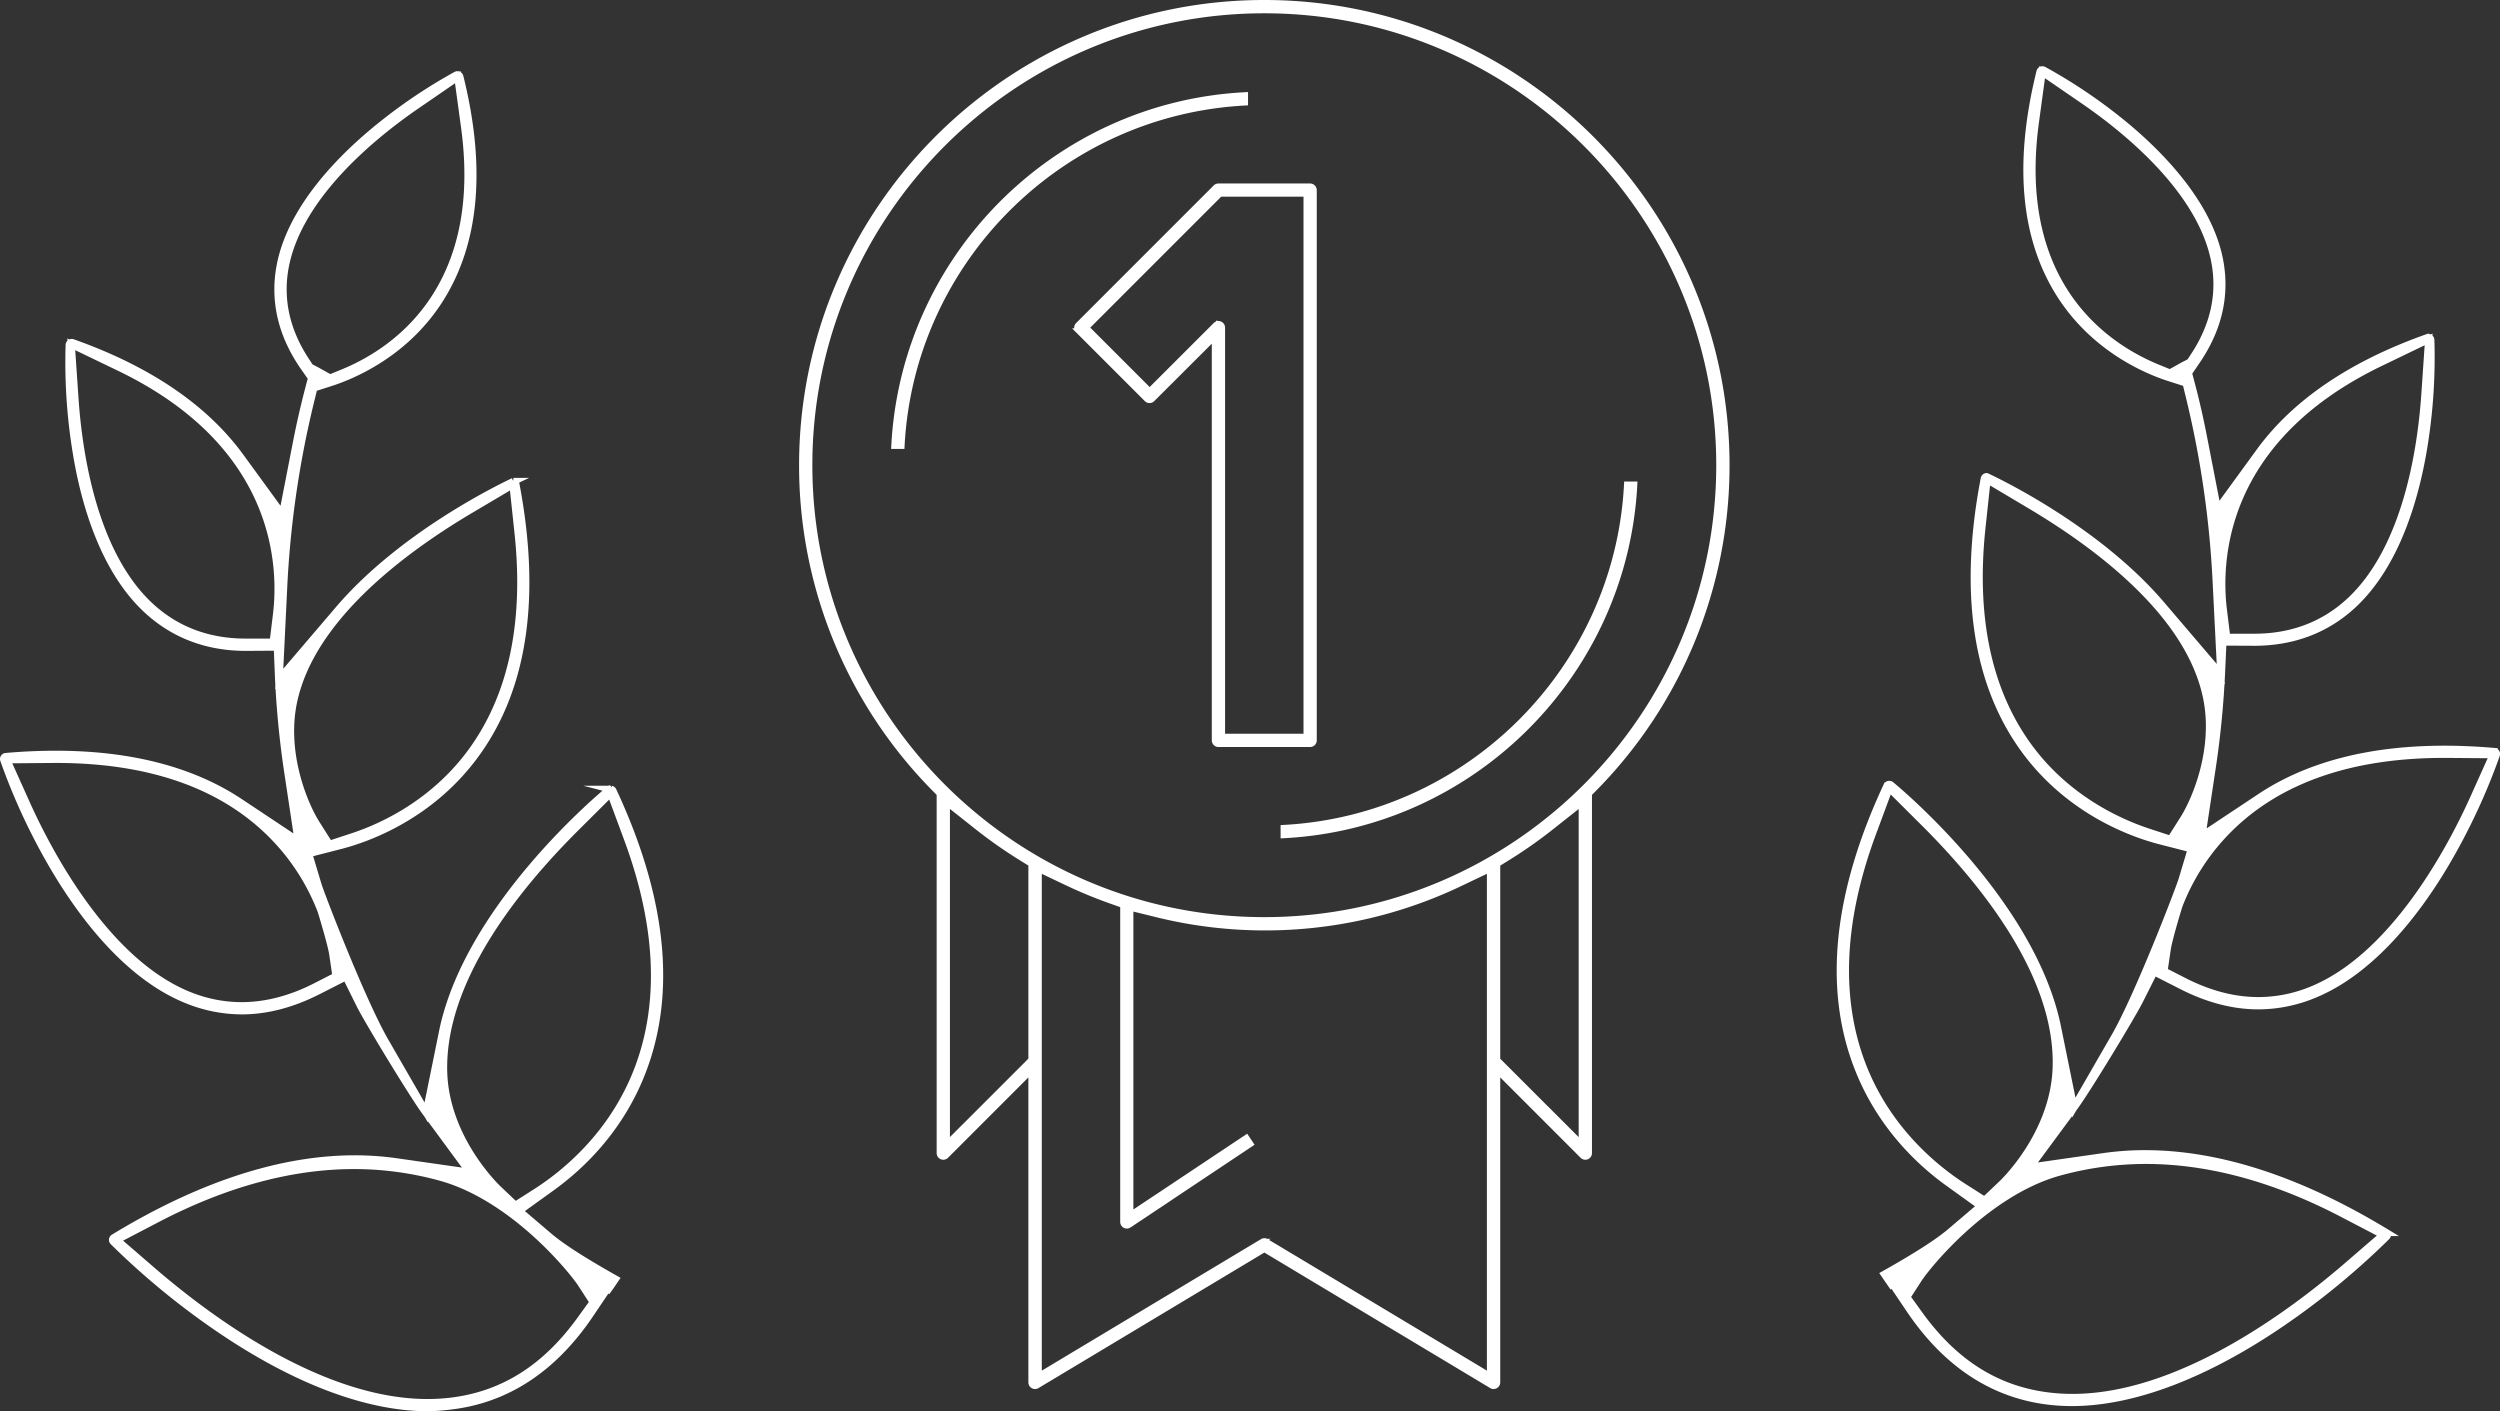
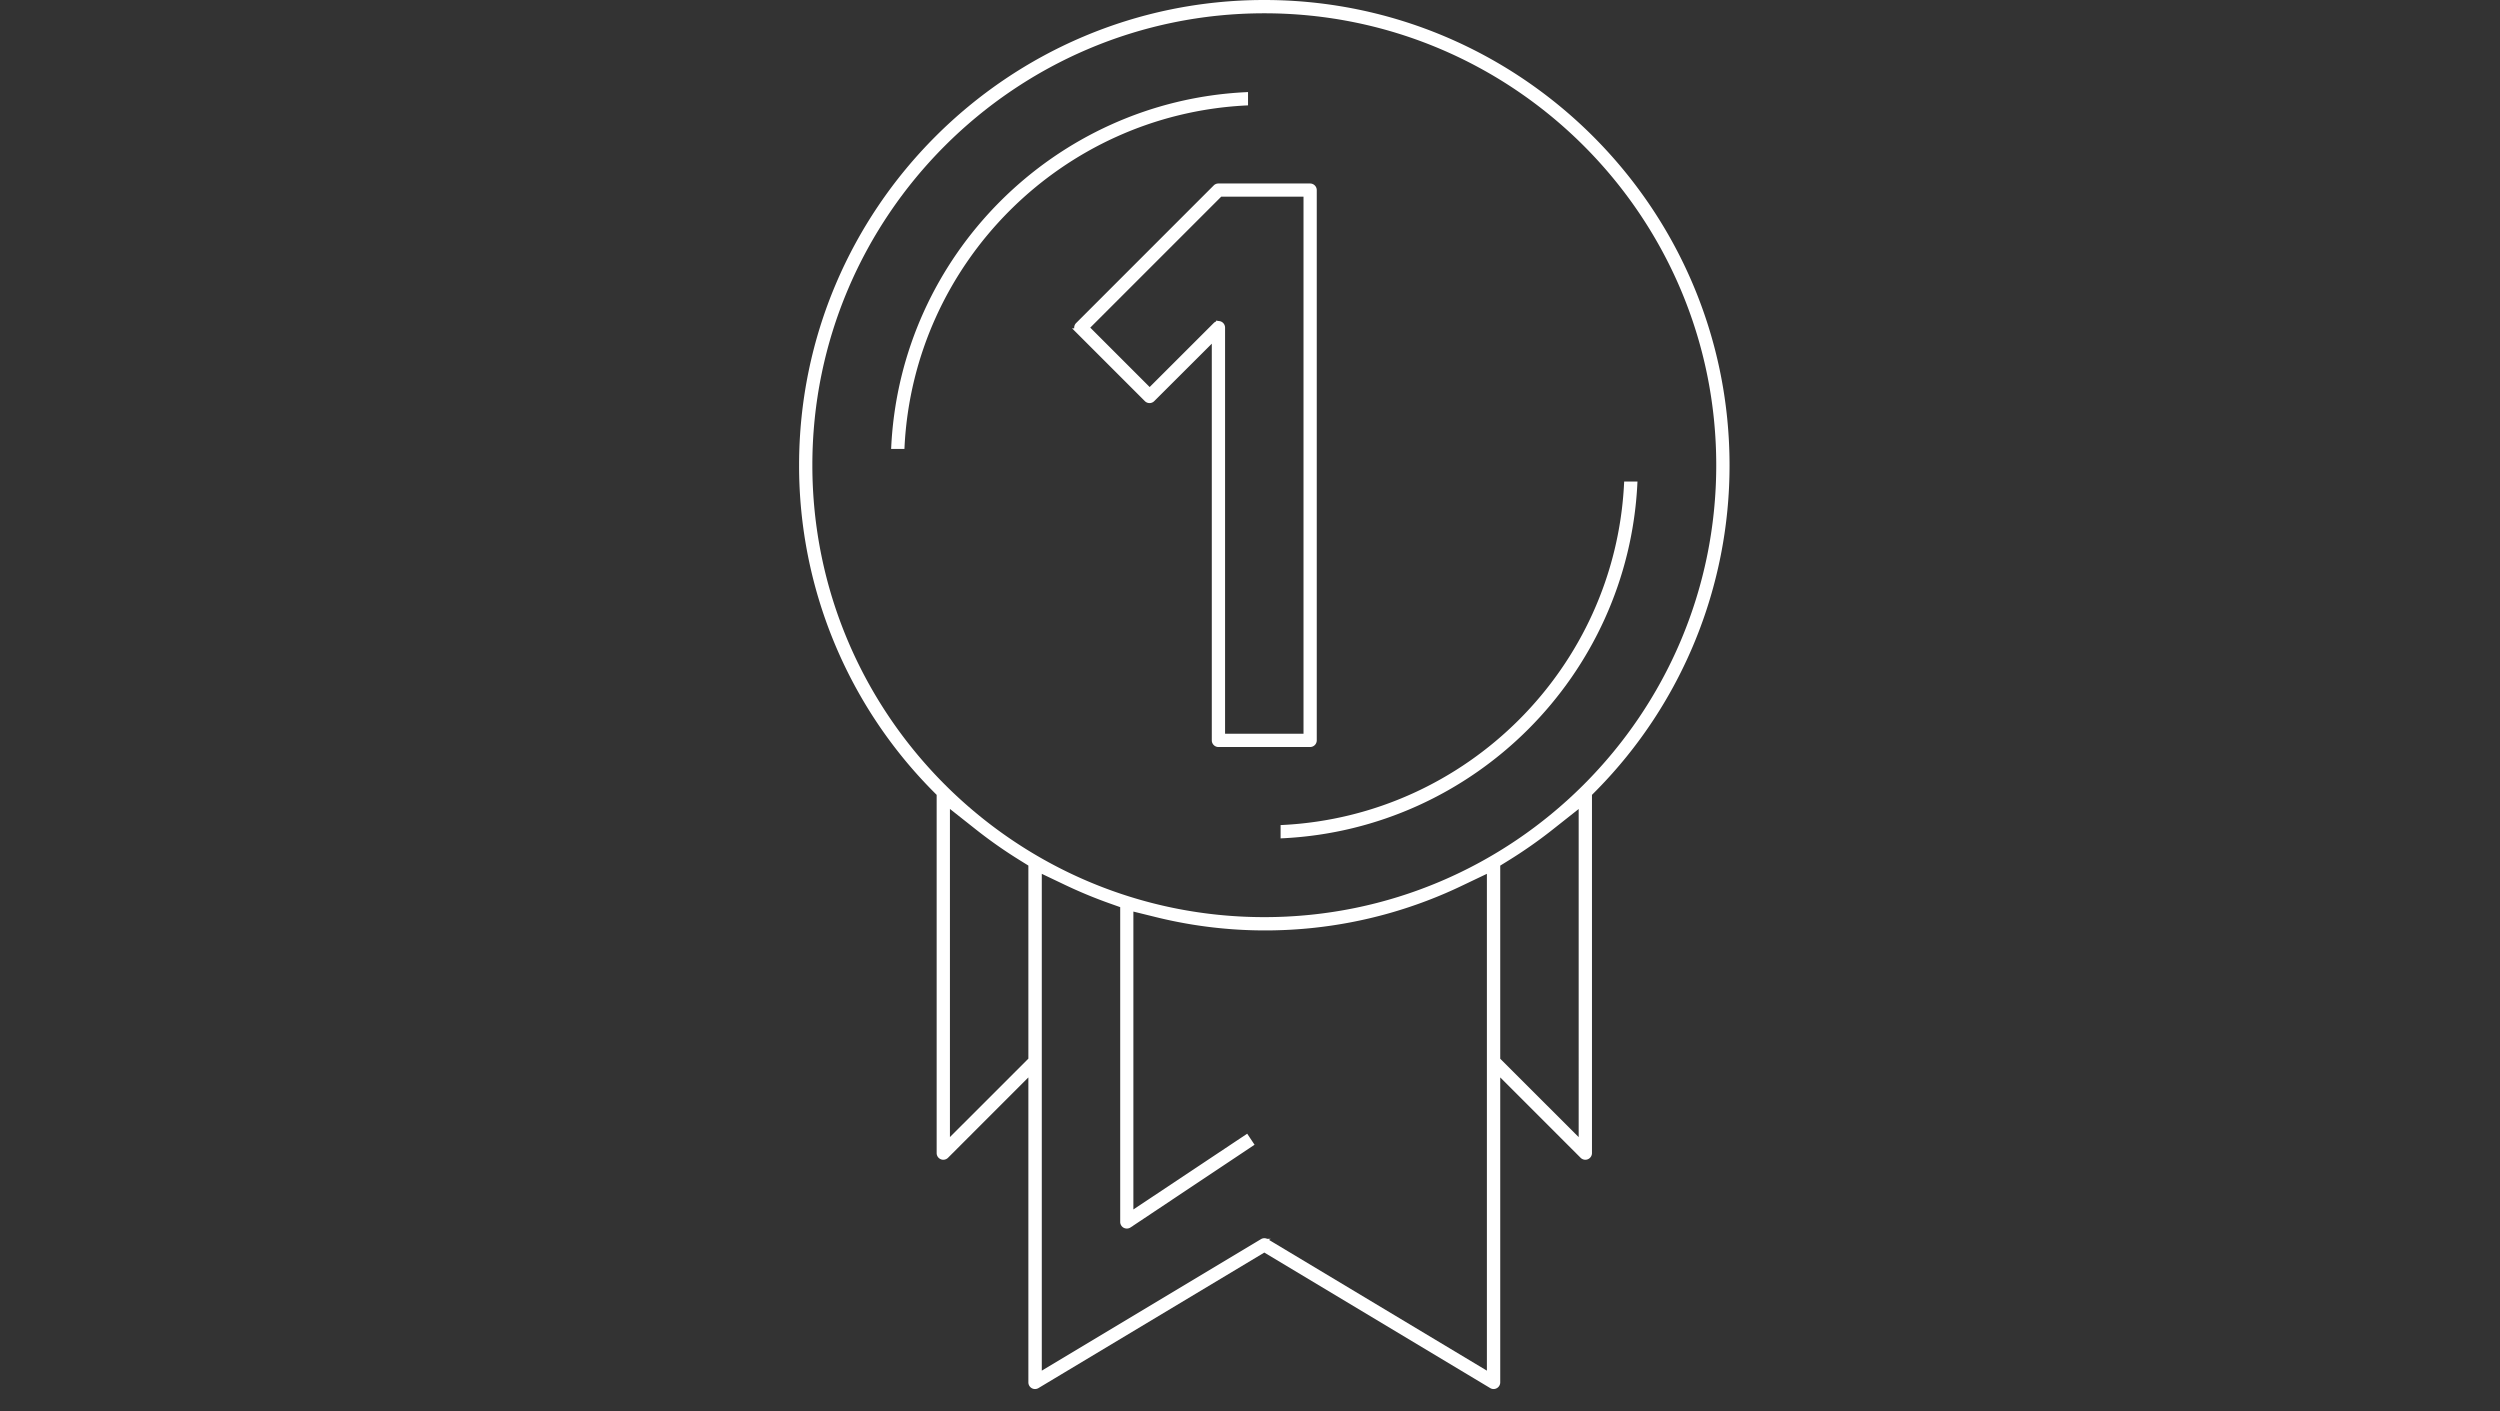
<svg xmlns="http://www.w3.org/2000/svg" viewBox="0 0 1054.92 595.45">
  <rect x="0" y="0" width="1054.92" height="595.45" fill="#333333" stroke="none" />
  <defs>
    <style>.cls-1{fill:#fff;stroke:#fff;stroke-miterlimit:10;stroke-width:2px}</style>
  </defs>
  <g id="Слой_2" data-name="Слой 2">
    <g id="Слой_1-2" data-name="Слой 1">
      <path class="cls-1" d="M436.74 585.13a1.77 1.77 0 0 1-.87-.23 1.81 1.81 0 0 1-.93-1.57V452.22l-35.62 35.63a1.85 1.85 0 0 1-1.28.53 1.8 1.8 0 0 1-.68-.14 1.81 1.81 0 0 1-1.12-1.67V335l-2.24-2.26a194.15 194.15 0 0 1-55.81-136.43C338.19 88.62 425.8 1 533.5 1s195.31 87.62 195.31 195.31A194.15 194.15 0 0 1 673 332.74l-2.24 2.26v151.57a1.81 1.81 0 0 1-1.11 1.67 1.9 1.9 0 0 1-.7.14 1.85 1.85 0 0 1-1.27-.53l-35.63-35.63v131.11a1.81 1.81 0 0 1-1.8 1.8 1.67 1.67 0 0 1-.9-.25l-95.85-57.51-95.82 57.5a1.9 1.9 0 0 1-.94.26Zm96.76-61.65a1.75 1.75 0 0 1 .92.25l94 56.41v-213l-11.26 5.37A191.12 191.12 0 0 1 487 385.78l-9.75-2.4v128.84L526 479.77l2 3-51.5 34.34a1.9 1.9 0 0 1-1 .3 1.86 1.86 0 0 1-.87-.21 1.81 1.81 0 0 1-.94-1.59V382.08l-5.24-1.86a197 197 0 0 1-18.59-7.71l-11.26-5.37v213l94-56.4a1.76 1.76 0 0 1 .9-.26ZM654.39 349.4a196 196 0 0 1-18.61 13l-3.73 2.31v82.45l35.1 35.09V339.31ZM399.84 482.22l35.1-35.09v-82.45l-3.73-2.31a197 197 0 0 1-18.61-13l-12.76-10.09ZM533.5 4.61c-105.71 0-191.71 86-191.71 191.7S427.79 388 533.5 388s191.7-86 191.7-191.71S639.2 4.61 533.5 4.61Z" />
      <path class="cls-1" d="M377.08 188.44c4-80.1 68.44-144.56 148.55-148.54v3.61c-78.12 4-141 66.82-144.94 144.93Zm164.29 160.67c78.11-4 141-66.82 144.93-144.93h3.61c-4 80.1-68.44 144.56-148.54 148.54Zm-27.22-34.89a1.81 1.81 0 0 1-1.81-1.8V142.61l-26 25.95a1.79 1.79 0 0 1-2.54 0l-29-29a1.79 1.79 0 0 1 0-2.54l58.05-58.06a1.77 1.77 0 0 1 1.28-.53h38.7a1.81 1.81 0 0 1 1.8 1.81v232.18a1.81 1.81 0 0 1-1.8 1.8Zm0-177.76a1.8 1.8 0 0 1 .68.13 1.81 1.81 0 0 1 1.11 1.67v172.35h35.1V82h-36.15l-56.25 56.25 26.48 26.48L512.87 137a1.85 1.85 0 0 1 1.29-.54Z" />
-       <path d="M180.61 594c-25.74 0-56.34-11.59-88.48-33.54a320 320 0 0 1-44.34-36.52 1 1 0 0 1-.3-.88 1 1 0 0 1 .51-.79C84.34 500.15 118.56 489 149.7 489a125 125 0 0 1 17.54 1.23l31 4.44-18.59-25.27c-5.31-7.18-24.42-38.64-27.76-45.36L146 412.17l-11.81 6c-10.89 5.55-21.7 8.37-32.15 8.37a61.5 61.5 0 0 1-20.8-3.71c-26-9.35-45.89-35.56-58-55.9a262.3 262.3 0 0 1-21.68-46.3 1 1 0 0 1 .12-.93 1 1 0 0 1 .81-.48c7.23-.63 14.32-.94 21.07-.94 31.37 0 57.48 6.77 77.59 20.13l24.65 16.39-4.41-29.25a386 386 0 0 1-3.87-39.87l-.52-12.61-13.26.08c-16.25 0-30.24-5.26-41.55-15.65-18.57-17.07-26.59-45.58-30-66.5a234 234 0 0 1-3-45.46 1.07 1.07 0 0 1 .48-.84 1 1 0 0 1 .59-.18 1.1 1.1 0 0 1 .36.06c32 11.33 55.81 27.53 70.84 48.16l17.73 24.34 5.75-29.56a375 375 0 0 1 5-22.21l1.52-5.81-3.46-4.95c-9.24-13.45-12.53-27.68-9.8-42.29 4.31-23 23.39-43.2 38.65-56.09a222 222 0 0 1 35.66-24.51 1.1 1.1 0 0 1 .5-.12 1.1 1.1 0 0 1 .44.09 1.07 1.07 0 0 1 .6.73c9.51 38.31 6.72 69.82-8.27 93.65-14.68 23.34-37.3 32.58-46.35 35.47l-7 2.24-1.74 7.15a414 414 0 0 0-11 77.21l-1.87 38.44 25-29.29c26.63-31.23 67.87-51.23 73.83-54.08a1 1 0 0 1 .5.16 1.1 1.1 0 0 1 .49.71c9 47.11 3.67 85.13-16 113-19.31 27.42-47.1 37-58.15 39.81l-13.23 3.39 3.92 13.09c1.19 4 18.49 49 28.34 66.07l17.31 30 6.91-34c10.75-52.77 67.83-100.1 70.26-102.09a1.13 1.13 0 0 1 .69-.24h.24a1.12 1.12 0 0 1 .73.6c21 45 25.2 84.7 12.57 118-9.37 24.73-26.15 40.57-38.57 49.5l-13.6 9.79 12.75 10.86c5.14 4.37 14.29 10.25 27.9 17.92-1.06 1.58-2 3-3 4.36l-.43-.28-7.26 10.78c-15.6 23.15-35.61 36.19-59.49 38.78a85 85 0 0 1-8.92.64Zm-31.23-102.19c-26.46 0-54.37 7.56-83 22.47l-17.08 8.93 14.61 12.63c24.16 20.9 71.43 56 116.47 56a86 86 0 0 0 9-.48c22.42-2.45 40.62-13.77 55.65-34.62l5.25-7.27-4.87-7.53c-2.34-3.62-9.72-12.67-19.57-21.55-9.17-8.26-23.49-19.05-39.69-23.56a137.2 137.2 0 0 0-36.77-5.02Zm93.85-142.75c-26.25 26.07-57.26 65.2-56 103.61.95 27.82 21.89 48 22.78 48.87l7.44 7.06 8.64-5.5c11.6-7.38 32.64-24 43.31-52.56 10.39-27.81 8.82-60.36-4.66-96.73l-7.09-19.12ZM23 320.44l-20.13.17 8.24 18.33c9.1 20.25 34.22 68.77 70.87 81.9a59 59 0 0 0 20 3.53c10.25 0 20.83-2.76 31.43-8.2l8.36-4.29-1.37-9.3c-.59-4-4.33-16.45-4.93-18.25l-.11-.32-.12-.31a92.4 92.4 0 0 0-21-31.89c-21-20.82-51.5-31.37-90.56-31.37zm175.87-105.55c-30.52 18.05-68.33 47-75.18 82.13-4.13 21.25 4.62 42.4 9.83 50.62l5.47 8.63 9.71-3.19c12.23-4 35.19-14.26 51.5-37.69 16.15-23.19 22.34-53.67 18.39-90.6l-2.16-20.29ZM31.61 167.81c1.57 23.39 7.8 65.93 32 88.15 10.84 9.94 24.3 15 40 15h11.64l1.41-11.55c2.52-20.56 1.11-71.89-66.31-104.35l-20.28-9.77Zm107.66-8.3 5.87-2.4c11.62-4.84 27.81-14.42 39.13-32.67 11.65-18.78 15.61-42.6 11.77-70.8l-2.88-21.11L175.6 44.6c-18.24 12.55-49.67 38.07-55.26 68.1-2.51 13.52.39 26.77 8.62 39.36l1.87 2.85 3 1.56Zm726.06 431.83c-23.88-2.58-43.9-15.63-59.49-38.77l-7.27-10.78-.42.28c-.94-1.35-1.92-2.79-3-4.37 13.61-7.66 22.76-13.54 27.9-17.92l12.76-10.86-13.6-9.78c-12.42-8.94-29.2-24.78-38.57-49.51-12.64-33.31-8.41-73 12.57-118a1.11 1.11 0 0 1 .79-.63h.24a1.08 1.08 0 0 1 .69.25c2.42 2 59.5 49.31 70.25 102.09l6.92 34 17.31-30c9.84-17.08 27.15-62.12 28.33-66.08l3.93-13.08-13.23-3.4c-11-2.83-38.84-12.39-58.15-39.8-19.63-27.89-25-65.92-16-113a1.06 1.06 0 0 1 .49-.72 1.1 1.1 0 0 1 .49-.15c6 2.79 47.21 22.84 73.83 54.08l25 29.29-1.92-38.48a414 414 0 0 0-11-77.22l-1.74-7.14-7-2.24c-9.05-2.89-31.67-12.13-46.36-35.48-15-23.82-17.77-55.33-8.27-93.64a1 1 0 0 1 .61-.73 1.1 1.1 0 0 1 .44-.09 1 1 0 0 1 .49.12A221 221 0 0 1 898 54c15.25 12.89 34.34 33.08 38.65 56.08 2.73 14.61-.56 28.84-9.8 42.3l-3.4 5 1.53 5.8c1.81 6.91 3.5 14.38 5 22.21l5.75 29.56 17.73-24.34c15-20.62 38.86-36.82 70.84-48.15a.9.9 0 0 1 .36-.07 1 1 0 0 1 .59.18 1.13 1.13 0 0 1 .48.84 234.7 234.7 0 0 1-3 45.46c-3.45 20.92-11.46 49.44-30 66.51-11.26 10.37-25.25 15.62-41.51 15.62l-13.22-.07-.57 12.61a386 386 0 0 1-3.87 39.88l-4.41 29.25 24.64-16.37c20.12-13.36 46.23-20.14 77.6-20.14 6.75 0 13.84.32 21.07.94a1.05 1.05 0 0 1 .81.49 1 1 0 0 1 .12.92 264 264 0 0 1-21.68 46.31c-12.1 20.34-32 46.55-58 55.9a61.4 61.4 0 0 1-20.8 3.7c-10.45 0-21.27-2.81-32.15-8.36l-11.81-6-5.95 11.85c-3.34 6.72-22.45 38.17-27.76 45.36l-18.62 25.23 31.06-4.44a123 123 0 0 1 17.53-1.23c31.15 0 65.37 11.19 101.71 33.26a1 1 0 0 1 .51.78 1.05 1.05 0 0 1-.3.89 320.4 320.4 0 0 1-44.35 36.52c-32.13 21.94-62.73 33.54-88.48 33.54a83 83 0 0 1-8.97-.48Zm3.42-96.67c-16.21 4.51-30.53 15.3-39.69 23.56-9.85 8.88-17.23 17.94-19.57 21.56l-4.87 7.53 5.24 7.27c15 20.85 33.24 32.17 55.66 34.61a84 84 0 0 0 9 .48c45 0 92.3-35.07 116.47-56l14.6-12.62-17.11-8.93c-28.59-14.92-56.5-22.48-83-22.48a137.6 137.6 0 0 0-36.73 5.02Zm-71.52-162.12-7.09 19.12c-13.48 36.38-15 68.93-4.66 96.74 10.66 28.59 31.71 45.18 43.31 52.59l8.64 5.5 7.43-7.06c.9-.85 21.84-21.05 22.78-48.88 1.3-38.4-29.71-77.54-55.95-103.61Zm234-14.24c-39 0-69.52 10.55-90.55 31.36a92.6 92.6 0 0 0-21 31.89l-.12.32-.11.32c-.6 1.79-4.34 14.24-4.93 18.25l-1.37 9.3 8.36 4.28c10.6 5.44 21.17 8.2 31.42 8.2a59 59 0 0 0 20-3.52c36.64-13.13 61.76-61.65 70.86-81.9l8.24-18.34-20.13-.16ZM838.49 202.36l-2.17 20.3c-3.94 36.93 2.25 67.41 18.39 90.6C871 336.69 894 346.93 906.22 351l9.71 3.19 5.47-8.64c5.2-8.21 14-29.37 9.82-50.61-6.84-35.18-44.66-64.08-75.17-82.13Zm186.31-59.14-20.28 9.78c-67.42 32.46-68.84 83.8-66.32 104.36l1.42 11.55h11.64c15.71 0 29.18-5.09 40-15 24.23-22.21 30.46-64.76 32-88.14Zm-103.67 11.12 3-1.56 1.87-2.85c8.23-12.6 11.13-25.84 8.61-39.36-5.58-30-37-55.56-55.26-68.1l-17.6-12.08-2.87 21.12c-3.84 28.2.12 52 11.77 70.8 11.35 18.24 27.51 27.82 39.13 32.69l5.87 2.4Z" style="fill:#fff;stroke:#fff;stroke-miterlimit:10;stroke-width:3px" />
    </g>
  </g>
</svg>